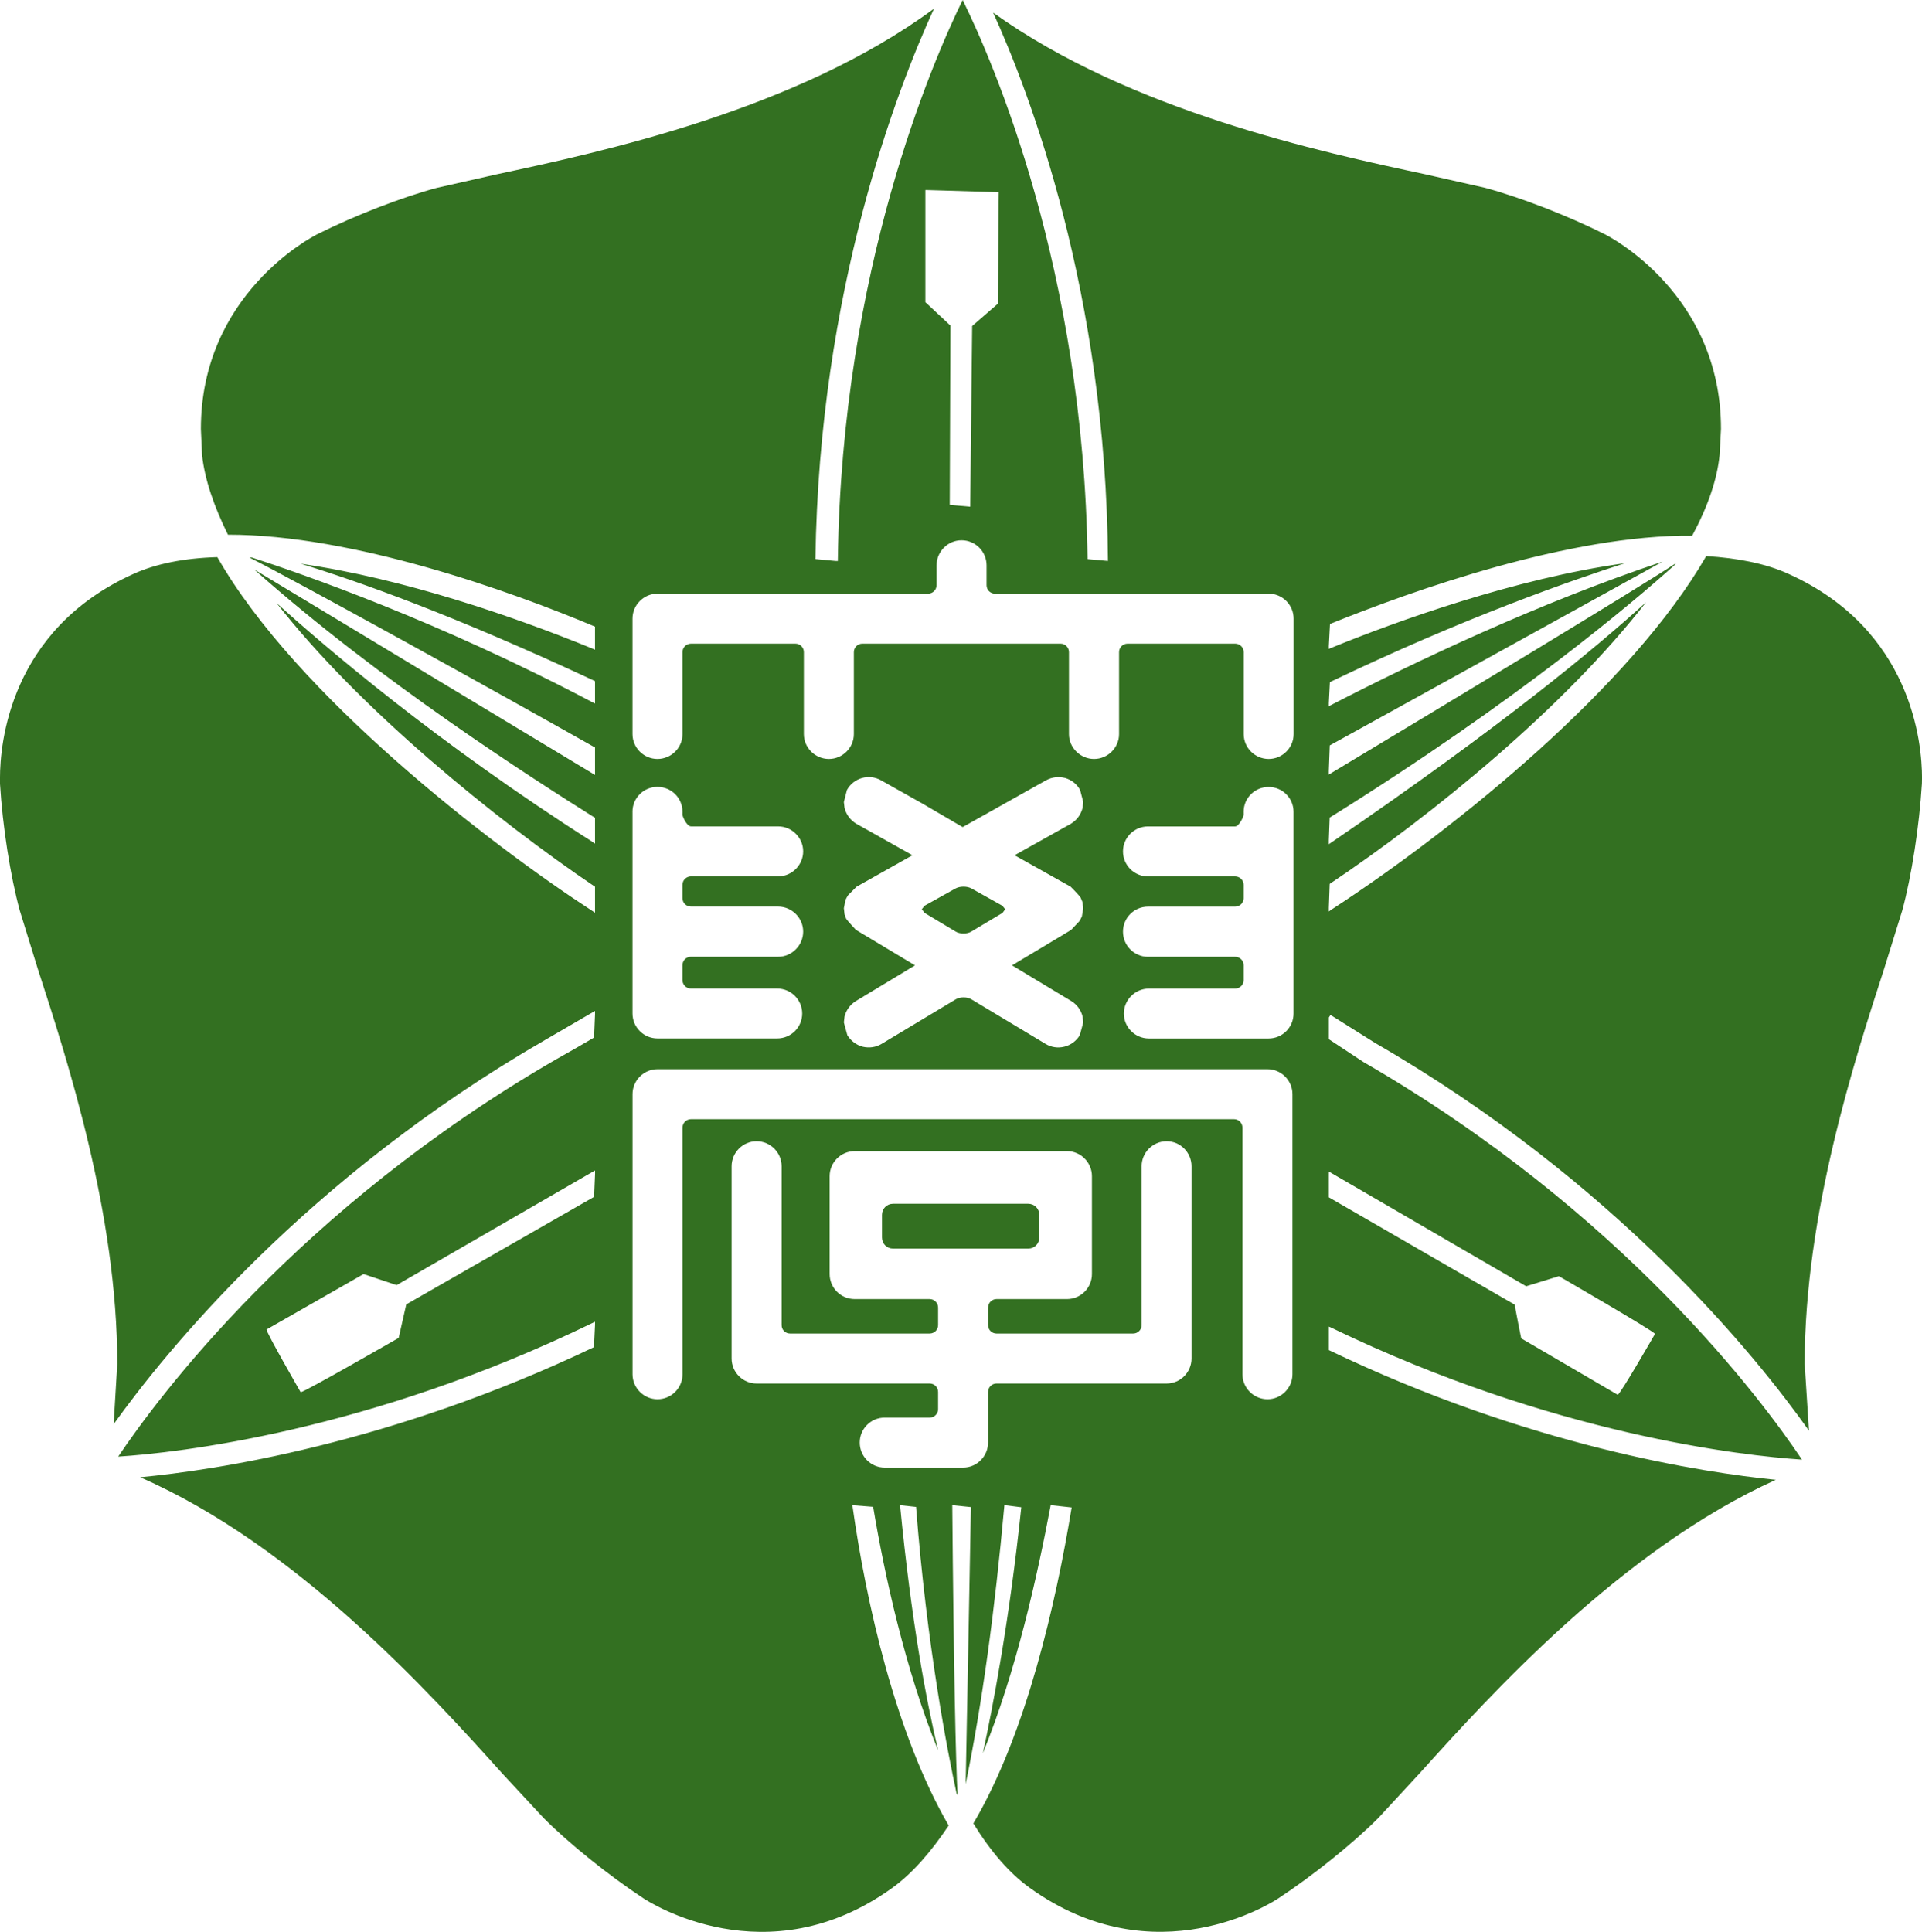
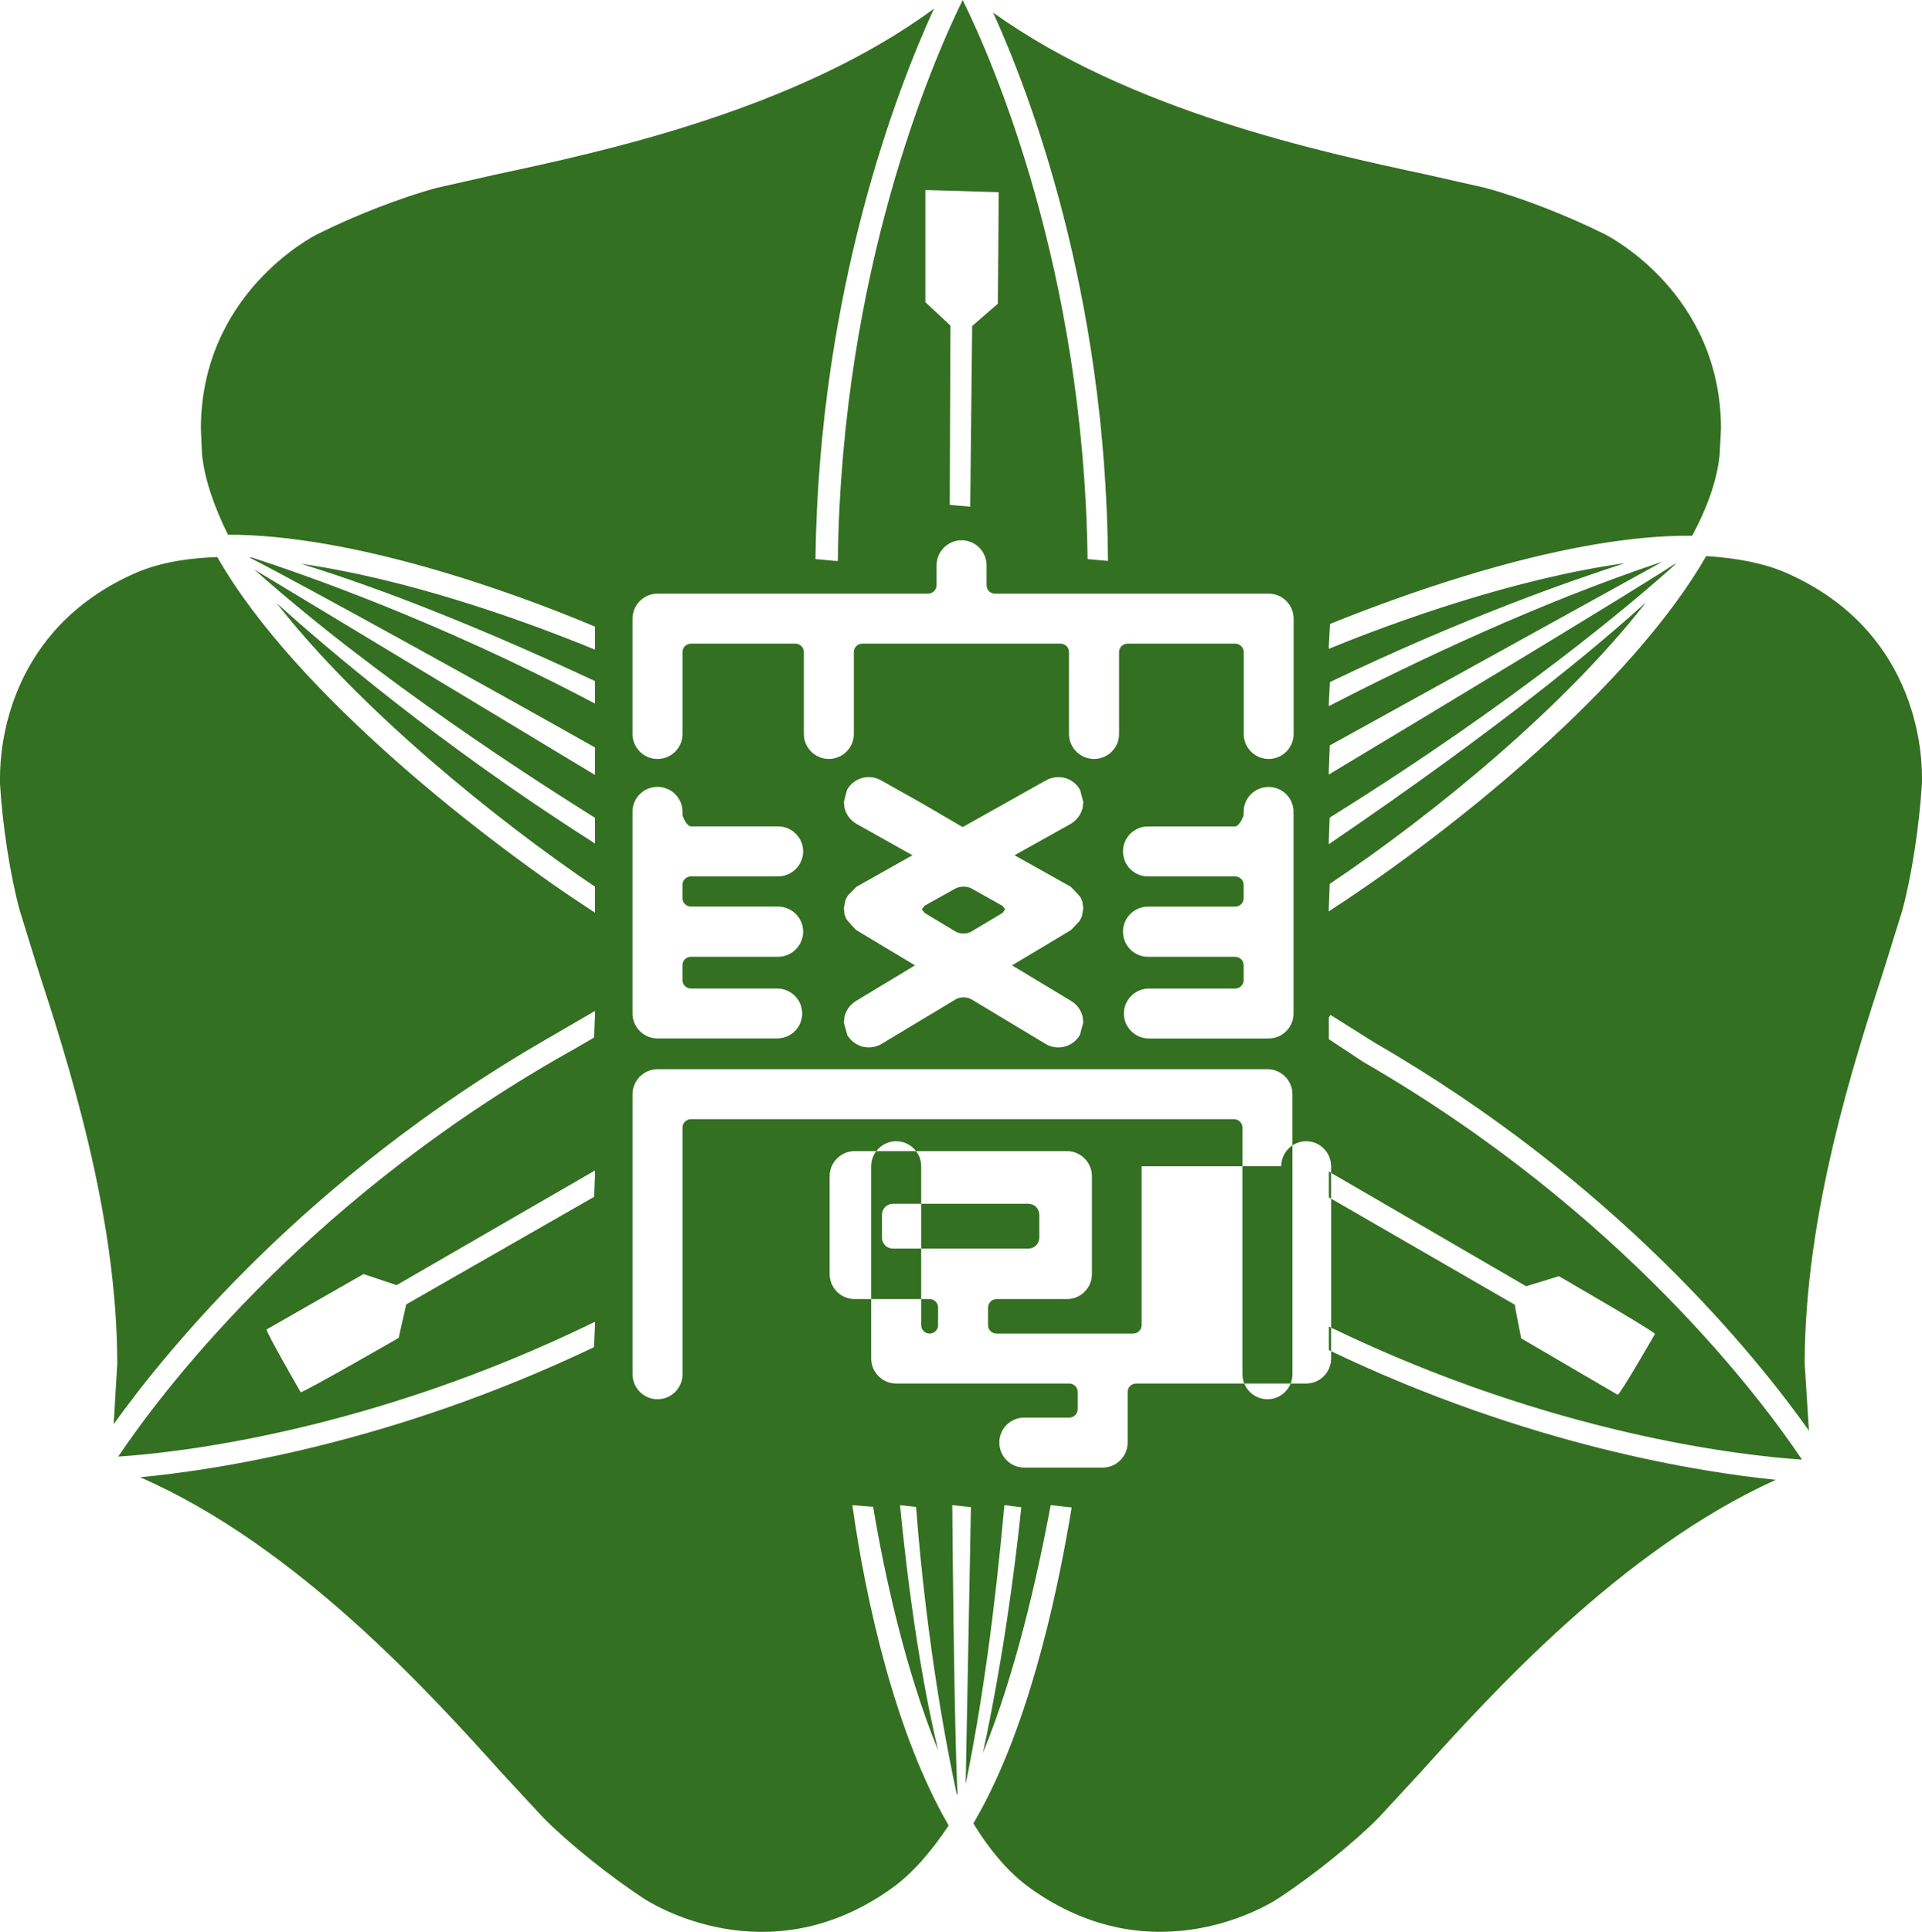
<svg xmlns="http://www.w3.org/2000/svg" height="77.741pt" viewBox="0 0 77.344 77.741" width="77.344pt">
-   <path d="m23.828 47.168-7.867 4.547-1.332-.445-3.902 2.23c-.023.105 1.371 2.523 1.371 2.523.105.027 3.945-2.184 3.945-2.184l.305-1.348 7.559-4.328.039-.926v-.137zm13.41-39.52v4.512l1.008.941-.027 7.215.824.074.078-7.27 1.035-.898.035-4.488-2.875-.086zm-1.746 42.152v-.914c0-.246.195-.445.445-.445h5.441c.25 0 .445.199.445.445v.914c0 .25-.195.445-.445.445h-5.441c-.25 0-.445-.195-.445-.445zm10.449-2.867v6.391c0 .191-.156.34-.34.34h-5.5c-.184 0-.34-.148-.34-.34v-.703c0-.191.156-.344.34-.344h2.836c.551 0 1.004-.449 1.004-1.008v-3.938c0-.555-.453-1.008-1.004-1.008h-8.543c-.555 0-1.008.453-1.008 1.008v3.938c0 .559.453 1.008 1.008 1.008h3.016c.188 0 .34.152.34.344v.703c0 .191-.152.34-.34.34h-5.617c-.188 0-.34-.148-.34-.34v-6.391c0-.555-.453-1.008-1.008-1.008-.551 0-1.004.453-1.004 1.008v7.734c0 .555.453 1.008 1.004 1.008h6.965c.188 0 .34.148.34.34v.691c0 .188-.152.34-.34.34h-1.809c-.555 0-1.004.449-1.004 1.004s.449 1.008 1.004 1.008h3.156c.551 0 1.004-.453 1.004-1.008v-2.035c0-.191.156-.34.34-.34h6.844c.555 0 1.004-.453 1.004-1.008v-7.734c0-.555-.449-1.008-1.004-1.008-.551 0-1.004.453-1.004 1.008zm-20.488-14.266v8.117c0 .555.453 1.004 1.004 1.004h4.816c.559 0 1.008-.449 1.008-1.004 0-.551-.449-1.004-1.008-1.004h-3.465c-.191 0-.344-.152-.344-.34v-.598c0-.195.152-.34.344-.34h3.504c.551 0 1.008-.457 1.008-1.012 0-.555-.457-1.008-1.008-1.008h-3.504c-.191 0-.344-.148-.344-.34v-.535c0-.188.152-.34.344-.34h3.504c.551 0 1.008-.453 1.008-1.008 0-.551-.457-1.004-1.008-1.004h-3.504c-.168 0-.34-.391-.344-.465v-.125c0-.555-.449-1-1.008-1-.551 0-1.004.445-1.004 1zm24.594 0v.129c-.008.07-.184.461-.344.461h-3.504c-.559 0-1.008.453-1.008 1.004 0 .555.449 1.008 1.008 1.008h3.504c.188 0 .344.152.344.34v.535c0 .191-.156.34-.344.34h-3.504c-.559 0-1.008.453-1.008 1.008 0 .555.449 1.012 1.008 1.012h3.504c.188 0 .344.145.344.34v.598c0 .188-.156.34-.344.34h-3.473c-.547 0-1.004.453-1.004 1.004 0 .555.457 1.004 1.004 1.004h4.82c.555 0 1.004-.449 1.004-1.004v-8.117c0-.555-.449-1-1.004-1-.555 0-1.004.445-1.004 1zm-12.496 4.277-.344-.207-.113-.148.113-.141 1.238-.691c.18-.102.477-.102.656 0l1.234.691.117.141-.109.148-1.254.75c-.168.105-.465.105-.633 0zm4.543-5.543-3.355 1.883-1.605-.938-1.68-.945c-.484-.273-1.098-.102-1.371.387l-.125.488.027.234c.07.277.238.5.484.645l2.25 1.262c-.199.109-2.25 1.266-2.25 1.266l-.336.336c-.07.105-.109.199-.109.199l-.066.328.027.246.066.18c.066.102.395.449.395.449s2.117 1.27 2.375 1.426c-.105.066-2.375 1.434-2.375 1.434-.23.141-.398.367-.461.629l-.027.234.141.516c.145.23.363.395.617.461.266.062.535.023.766-.117l2.977-1.789c.168-.105.465-.105.633 0l2.977 1.789c.227.141.5.18.758.117.266-.066.484-.23.625-.461l.141-.516-.027-.234c-.062-.262-.227-.488-.461-.629 0 0-2.242-1.348-2.379-1.434.188-.105 2.379-1.426 2.379-1.426l.328-.348c.066-.102.105-.199.105-.199l.055-.328-.035-.254-.07-.168c-.066-.105-.402-.441-.402-.441s-2.059-1.156-2.258-1.266l2.258-1.262c.242-.145.41-.367.48-.645l.027-.234-.129-.488c-.129-.238-.348-.406-.602-.48-.258-.066-.531-.039-.766.094zm-4.406-8.652v.801c0 .188-.156.34-.344.34h-10.887c-.551 0-1.004.453-1.004 1.004v4.648c0 .547.453 1 1.004 1 .559 0 1.008-.453 1.008-1v-3.301c0-.188.152-.34.344-.34h4.199c.188 0 .34.152.34.34v3.301c0 .547.453 1 1.008 1 .551 0 1.004-.453 1.004-1v-3.301c0-.188.156-.34.34-.34h7.977c.188 0 .34.152.34.34v3.301c0 .547.461 1 1.008 1 .555 0 1.008-.453 1.008-1v-3.301c0-.188.152-.34.344-.34h4.328c.188 0 .344.152.344.34v3.301c0 .547.449 1 1.004 1 .555 0 1.004-.453 1.004-1v-4.648c0-.551-.449-1.004-1.004-1.004h-11.008c-.195 0-.344-.152-.344-.34v-.801c0-.555-.449-1.008-1.008-1.008-.551 0-1.004.453-1.004 1.008zm12.895 20.277h-24.125c-.551 0-1.004.453-1.004 1.004v11.273c0 .551.453 1.004 1.004 1.004.559 0 1.008-.453 1.008-1.004v-9.926c0-.188.152-.34.344-.34h21.848c.188 0 .34.152.34.34v9.926c0 .551.453 1.004 1.008 1.004.551 0 1.004-.453 1.004-1.004v-11.273c0-.551-.453-1.004-1.004-1.004zm2.891 4.254v.902l7.488 4.324v.004c0 .105.254 1.348.254 1.348l3.883 2.27c.109-.027 1.5-2.449 1.5-2.449-.027-.105-3.867-2.324-3.867-2.324l-1.316.406-7.824-4.547-.117-.07zm-19.758-24.707v-.074c.16-11.637 3.809-20.02 5.023-22.5 1.223 2.48 4.871 10.855 5.027 22.5l.82.074c-.07-10.809-3.172-18.883-4.621-22.066 5.527 3.965 13.227 5.617 17.395 6.508l2.402.543c1.398.375 3.289 1.105 4.809 1.863.191.098 4.684 2.406 4.684 7.84l-.055 1.043c-.098.98-.469 2.074-1.105 3.254-4.926-.047-11.25 2.207-14.574 3.551l-.047.887v.117l.109-.047c2.609-1.066 7.43-2.801 11.805-3.402-2.133.684-6.484 2.199-11.871 4.785l-.043.84v.129l.113-.059c3.363-1.734 8.363-4.109 13.316-5.758-1.082.598-13.391 7.395-13.391 7.395l-.039 1.035v.141l.117-.074c4.645-2.789 12.262-7.383 13.844-8.43l-.047.07c-1.645 1.477-6.316 5.457-13.879 10.164l-.035.922v.148l.121-.082c6.809-4.645 10.641-7.832 12.645-9.656-3.27 4.215-8.578 8.555-12.73 11.336l-.035.961v.148l.117-.082c5.09-3.316 12.086-9.035 15.07-14.219 1.27.078 2.402.301 3.301.711 4.996 2.246 5.383 6.848 5.383 8.207l-.004.238c-.105 1.699-.41 3.703-.789 5.102l-.73 2.348c-1.195 3.684-3.199 9.852-3.199 15.898 0 0 .145 2.238.172 2.691-2.102-2.973-7.746-9.996-17.457-15.602l-1.797-1.129-.066.102v.875l1.398.922c10.426 6.02 16.055 13.625 17.641 15.996-2.344-.156-9.984-.984-18.926-5.301l-.113-.051v.945c8.07 3.875 15.098 4.93 17.988 5.219-6.199 2.801-11.48 8.645-14.328 11.805l-1.676 1.812c-1.027 1.027-2.605 2.297-4.016 3.227-.199.133-4.945 3.219-10.008-.426-.805-.578-1.566-1.453-2.266-2.59 2.133-3.605 3.332-8.914 3.957-12.715l-.844-.094c-.539 2.859-1.395 6.719-2.73 9.984.383-1.773 1.062-5.27 1.547-9.898l-.68-.086c-.387 4.266-.895 7.992-1.559 11.227.027-1.246.211-11.148.211-11.148l-.75-.078c.055 6.504.141 10.398.215 11.676l-.043-.078c-.344-1.586-1.199-5.918-1.629-11.527l-.645-.07c.457 4.688 1.047 7.816 1.531 9.867-1.316-3.234-2.152-7.039-2.613-9.801l-.836-.066c.547 3.895 1.734 9.203 3.875 12.891-.707 1.059-1.465 1.93-2.266 2.508-5.059 3.645-9.805.559-10.012.426-1.41-.93-2.988-2.199-4.016-3.23l-1.676-1.805c-2.895-3.219-8.258-9.156-14.566-11.914 2.926-.277 10.059-1.316 18.262-5.234l.043-.898v-.125l-.113.055c-9.012 4.379-16.711 5.219-19.074 5.371 1.59-2.371 7.23-9.98 17.625-15.988l.785-.445.738-.43.039-.934v-.137l-2.016 1.172c-9.602 5.543-15.246 12.516-17.355 15.457.027-.434.145-2.426.145-2.426 0-6.043-2-12.207-3.199-15.898l-.727-2.352c-.379-1.395-.691-3.398-.793-5.094v-.242c0-1.359.387-5.961 5.379-8.207.898-.406 2.031-.633 3.367-.672 3.156 5.543 10.969 11.559 15.078 14.23l.121.078v-1.043c-4-2.703-9.488-7.156-12.812-11.414 1.918 1.73 6.418 5.602 12.695 9.598l.117.082v-1.039c-2.496-1.57-8.664-5.5-13.715-9.996 1.023.621 13.715 8.27 13.715 8.27v-1.105c-3.766-2.133-12.152-6.77-13.91-7.645h.102c2.027.66 7.461 2.535 13.695 5.82l.113.055v-.902c-5.676-2.652-9.57-4.031-11.844-4.723 4.109.586 8.574 2.121 11.738 3.414l.105.047v-.93c-3.395-1.43-9.75-3.703-14.77-3.699-.562-1.137-.938-2.23-1.043-3.211l-.047-1.043c0-5.43 4.496-7.742 4.688-7.84 1.52-.758 3.402-1.488 4.805-1.863l2.402-.543c4.234-.906 12.066-2.582 17.605-6.668-1.465 3.199-4.621 11.297-4.77 22.148l.824.078h.074" fill="#337021" />
+   <path d="m23.828 47.168-7.867 4.547-1.332-.445-3.902 2.23c-.023.105 1.371 2.523 1.371 2.523.105.027 3.945-2.184 3.945-2.184l.305-1.348 7.559-4.328.039-.926v-.137zm13.41-39.52v4.512l1.008.941-.027 7.215.824.074.078-7.27 1.035-.898.035-4.488-2.875-.086zm-1.746 42.152v-.914c0-.246.195-.445.445-.445h5.441c.25 0 .445.199.445.445v.914c0 .25-.195.445-.445.445h-5.441c-.25 0-.445-.195-.445-.445zm10.449-2.867v6.391c0 .191-.156.34-.34.34h-5.5c-.184 0-.34-.148-.34-.34v-.703c0-.191.156-.344.34-.344h2.836c.551 0 1.004-.449 1.004-1.008v-3.938c0-.555-.453-1.008-1.004-1.008h-8.543c-.555 0-1.008.453-1.008 1.008v3.938c0 .559.453 1.008 1.008 1.008h3.016c.188 0 .34.152.34.344v.703c0 .191-.152.34-.34.34c-.188 0-.34-.148-.34-.34v-6.391c0-.555-.453-1.008-1.008-1.008-.551 0-1.004.453-1.004 1.008v7.734c0 .555.453 1.008 1.004 1.008h6.965c.188 0 .34.148.34.34v.691c0 .188-.152.34-.34.34h-1.809c-.555 0-1.004.449-1.004 1.004s.449 1.008 1.004 1.008h3.156c.551 0 1.004-.453 1.004-1.008v-2.035c0-.191.156-.34.34-.34h6.844c.555 0 1.004-.453 1.004-1.008v-7.734c0-.555-.449-1.008-1.004-1.008-.551 0-1.004.453-1.004 1.008zm-20.488-14.266v8.117c0 .555.453 1.004 1.004 1.004h4.816c.559 0 1.008-.449 1.008-1.004 0-.551-.449-1.004-1.008-1.004h-3.465c-.191 0-.344-.152-.344-.34v-.598c0-.195.152-.34.344-.34h3.504c.551 0 1.008-.457 1.008-1.012 0-.555-.457-1.008-1.008-1.008h-3.504c-.191 0-.344-.148-.344-.34v-.535c0-.188.152-.34.344-.34h3.504c.551 0 1.008-.453 1.008-1.008 0-.551-.457-1.004-1.008-1.004h-3.504c-.168 0-.34-.391-.344-.465v-.125c0-.555-.449-1-1.008-1-.551 0-1.004.445-1.004 1zm24.594 0v.129c-.008.07-.184.461-.344.461h-3.504c-.559 0-1.008.453-1.008 1.004 0 .555.449 1.008 1.008 1.008h3.504c.188 0 .344.152.344.34v.535c0 .191-.156.34-.344.34h-3.504c-.559 0-1.008.453-1.008 1.008 0 .555.449 1.012 1.008 1.012h3.504c.188 0 .344.145.344.34v.598c0 .188-.156.34-.344.34h-3.473c-.547 0-1.004.453-1.004 1.004 0 .555.457 1.004 1.004 1.004h4.82c.555 0 1.004-.449 1.004-1.004v-8.117c0-.555-.449-1-1.004-1-.555 0-1.004.445-1.004 1zm-12.496 4.277-.344-.207-.113-.148.113-.141 1.238-.691c.18-.102.477-.102.656 0l1.234.691.117.141-.109.148-1.254.75c-.168.105-.465.105-.633 0zm4.543-5.543-3.355 1.883-1.605-.938-1.68-.945c-.484-.273-1.098-.102-1.371.387l-.125.488.027.234c.07.277.238.5.484.645l2.25 1.262c-.199.109-2.25 1.266-2.25 1.266l-.336.336c-.07.105-.109.199-.109.199l-.066.328.027.246.066.18c.066.102.395.449.395.449s2.117 1.27 2.375 1.426c-.105.066-2.375 1.434-2.375 1.434-.23.141-.398.367-.461.629l-.027.234.141.516c.145.23.363.395.617.461.266.062.535.023.766-.117l2.977-1.789c.168-.105.465-.105.633 0l2.977 1.789c.227.141.5.18.758.117.266-.066.484-.23.625-.461l.141-.516-.027-.234c-.062-.262-.227-.488-.461-.629 0 0-2.242-1.348-2.379-1.434.188-.105 2.379-1.426 2.379-1.426l.328-.348c.066-.102.105-.199.105-.199l.055-.328-.035-.254-.07-.168c-.066-.105-.402-.441-.402-.441s-2.059-1.156-2.258-1.266l2.258-1.262c.242-.145.41-.367.48-.645l.027-.234-.129-.488c-.129-.238-.348-.406-.602-.48-.258-.066-.531-.039-.766.094zm-4.406-8.652v.801c0 .188-.156.34-.344.34h-10.887c-.551 0-1.004.453-1.004 1.004v4.648c0 .547.453 1 1.004 1 .559 0 1.008-.453 1.008-1v-3.301c0-.188.152-.34.344-.34h4.199c.188 0 .34.152.34.34v3.301c0 .547.453 1 1.008 1 .551 0 1.004-.453 1.004-1v-3.301c0-.188.156-.34.34-.34h7.977c.188 0 .34.152.34.34v3.301c0 .547.461 1 1.008 1 .555 0 1.008-.453 1.008-1v-3.301c0-.188.152-.34.344-.34h4.328c.188 0 .344.152.344.34v3.301c0 .547.449 1 1.004 1 .555 0 1.004-.453 1.004-1v-4.648c0-.551-.449-1.004-1.004-1.004h-11.008c-.195 0-.344-.152-.344-.34v-.801c0-.555-.449-1.008-1.008-1.008-.551 0-1.004.453-1.004 1.008zm12.895 20.277h-24.125c-.551 0-1.004.453-1.004 1.004v11.273c0 .551.453 1.004 1.004 1.004.559 0 1.008-.453 1.008-1.004v-9.926c0-.188.152-.34.344-.34h21.848c.188 0 .34.152.34.34v9.926c0 .551.453 1.004 1.008 1.004.551 0 1.004-.453 1.004-1.004v-11.273c0-.551-.453-1.004-1.004-1.004zm2.891 4.254v.902l7.488 4.324v.004c0 .105.254 1.348.254 1.348l3.883 2.27c.109-.027 1.5-2.449 1.5-2.449-.027-.105-3.867-2.324-3.867-2.324l-1.316.406-7.824-4.547-.117-.07zm-19.758-24.707v-.074c.16-11.637 3.809-20.02 5.023-22.5 1.223 2.48 4.871 10.855 5.027 22.5l.82.074c-.07-10.809-3.172-18.883-4.621-22.066 5.527 3.965 13.227 5.617 17.395 6.508l2.402.543c1.398.375 3.289 1.105 4.809 1.863.191.098 4.684 2.406 4.684 7.84l-.055 1.043c-.098.98-.469 2.074-1.105 3.254-4.926-.047-11.25 2.207-14.574 3.551l-.047.887v.117l.109-.047c2.609-1.066 7.43-2.801 11.805-3.402-2.133.684-6.484 2.199-11.871 4.785l-.043.84v.129l.113-.059c3.363-1.734 8.363-4.109 13.316-5.758-1.082.598-13.391 7.395-13.391 7.395l-.039 1.035v.141l.117-.074c4.645-2.789 12.262-7.383 13.844-8.43l-.047.07c-1.645 1.477-6.316 5.457-13.879 10.164l-.035.922v.148l.121-.082c6.809-4.645 10.641-7.832 12.645-9.656-3.27 4.215-8.578 8.555-12.73 11.336l-.035.961v.148l.117-.082c5.09-3.316 12.086-9.035 15.07-14.219 1.27.078 2.402.301 3.301.711 4.996 2.246 5.383 6.848 5.383 8.207l-.004.238c-.105 1.699-.41 3.703-.789 5.102l-.73 2.348c-1.195 3.684-3.199 9.852-3.199 15.898 0 0 .145 2.238.172 2.691-2.102-2.973-7.746-9.996-17.457-15.602l-1.797-1.129-.066.102v.875l1.398.922c10.426 6.02 16.055 13.625 17.641 15.996-2.344-.156-9.984-.984-18.926-5.301l-.113-.051v.945c8.07 3.875 15.098 4.93 17.988 5.219-6.199 2.801-11.48 8.645-14.328 11.805l-1.676 1.812c-1.027 1.027-2.605 2.297-4.016 3.227-.199.133-4.945 3.219-10.008-.426-.805-.578-1.566-1.453-2.266-2.59 2.133-3.605 3.332-8.914 3.957-12.715l-.844-.094c-.539 2.859-1.395 6.719-2.73 9.984.383-1.773 1.062-5.27 1.547-9.898l-.68-.086c-.387 4.266-.895 7.992-1.559 11.227.027-1.246.211-11.148.211-11.148l-.75-.078c.055 6.504.141 10.398.215 11.676l-.043-.078c-.344-1.586-1.199-5.918-1.629-11.527l-.645-.07c.457 4.688 1.047 7.816 1.531 9.867-1.316-3.234-2.152-7.039-2.613-9.801l-.836-.066c.547 3.895 1.734 9.203 3.875 12.891-.707 1.059-1.465 1.93-2.266 2.508-5.059 3.645-9.805.559-10.012.426-1.41-.93-2.988-2.199-4.016-3.23l-1.676-1.805c-2.895-3.219-8.258-9.156-14.566-11.914 2.926-.277 10.059-1.316 18.262-5.234l.043-.898v-.125l-.113.055c-9.012 4.379-16.711 5.219-19.074 5.371 1.59-2.371 7.23-9.98 17.625-15.988l.785-.445.738-.43.039-.934v-.137l-2.016 1.172c-9.602 5.543-15.246 12.516-17.355 15.457.027-.434.145-2.426.145-2.426 0-6.043-2-12.207-3.199-15.898l-.727-2.352c-.379-1.395-.691-3.398-.793-5.094v-.242c0-1.359.387-5.961 5.379-8.207.898-.406 2.031-.633 3.367-.672 3.156 5.543 10.969 11.559 15.078 14.23l.121.078v-1.043c-4-2.703-9.488-7.156-12.812-11.414 1.918 1.73 6.418 5.602 12.695 9.598l.117.082v-1.039c-2.496-1.57-8.664-5.5-13.715-9.996 1.023.621 13.715 8.27 13.715 8.27v-1.105c-3.766-2.133-12.152-6.77-13.91-7.645h.102c2.027.66 7.461 2.535 13.695 5.82l.113.055v-.902c-5.676-2.652-9.57-4.031-11.844-4.723 4.109.586 8.574 2.121 11.738 3.414l.105.047v-.93c-3.395-1.43-9.75-3.703-14.77-3.699-.562-1.137-.938-2.23-1.043-3.211l-.047-1.043c0-5.43 4.496-7.742 4.688-7.84 1.52-.758 3.402-1.488 4.805-1.863l2.402-.543c4.234-.906 12.066-2.582 17.605-6.668-1.465 3.199-4.621 11.297-4.77 22.148l.824.078h.074" fill="#337021" />
</svg>